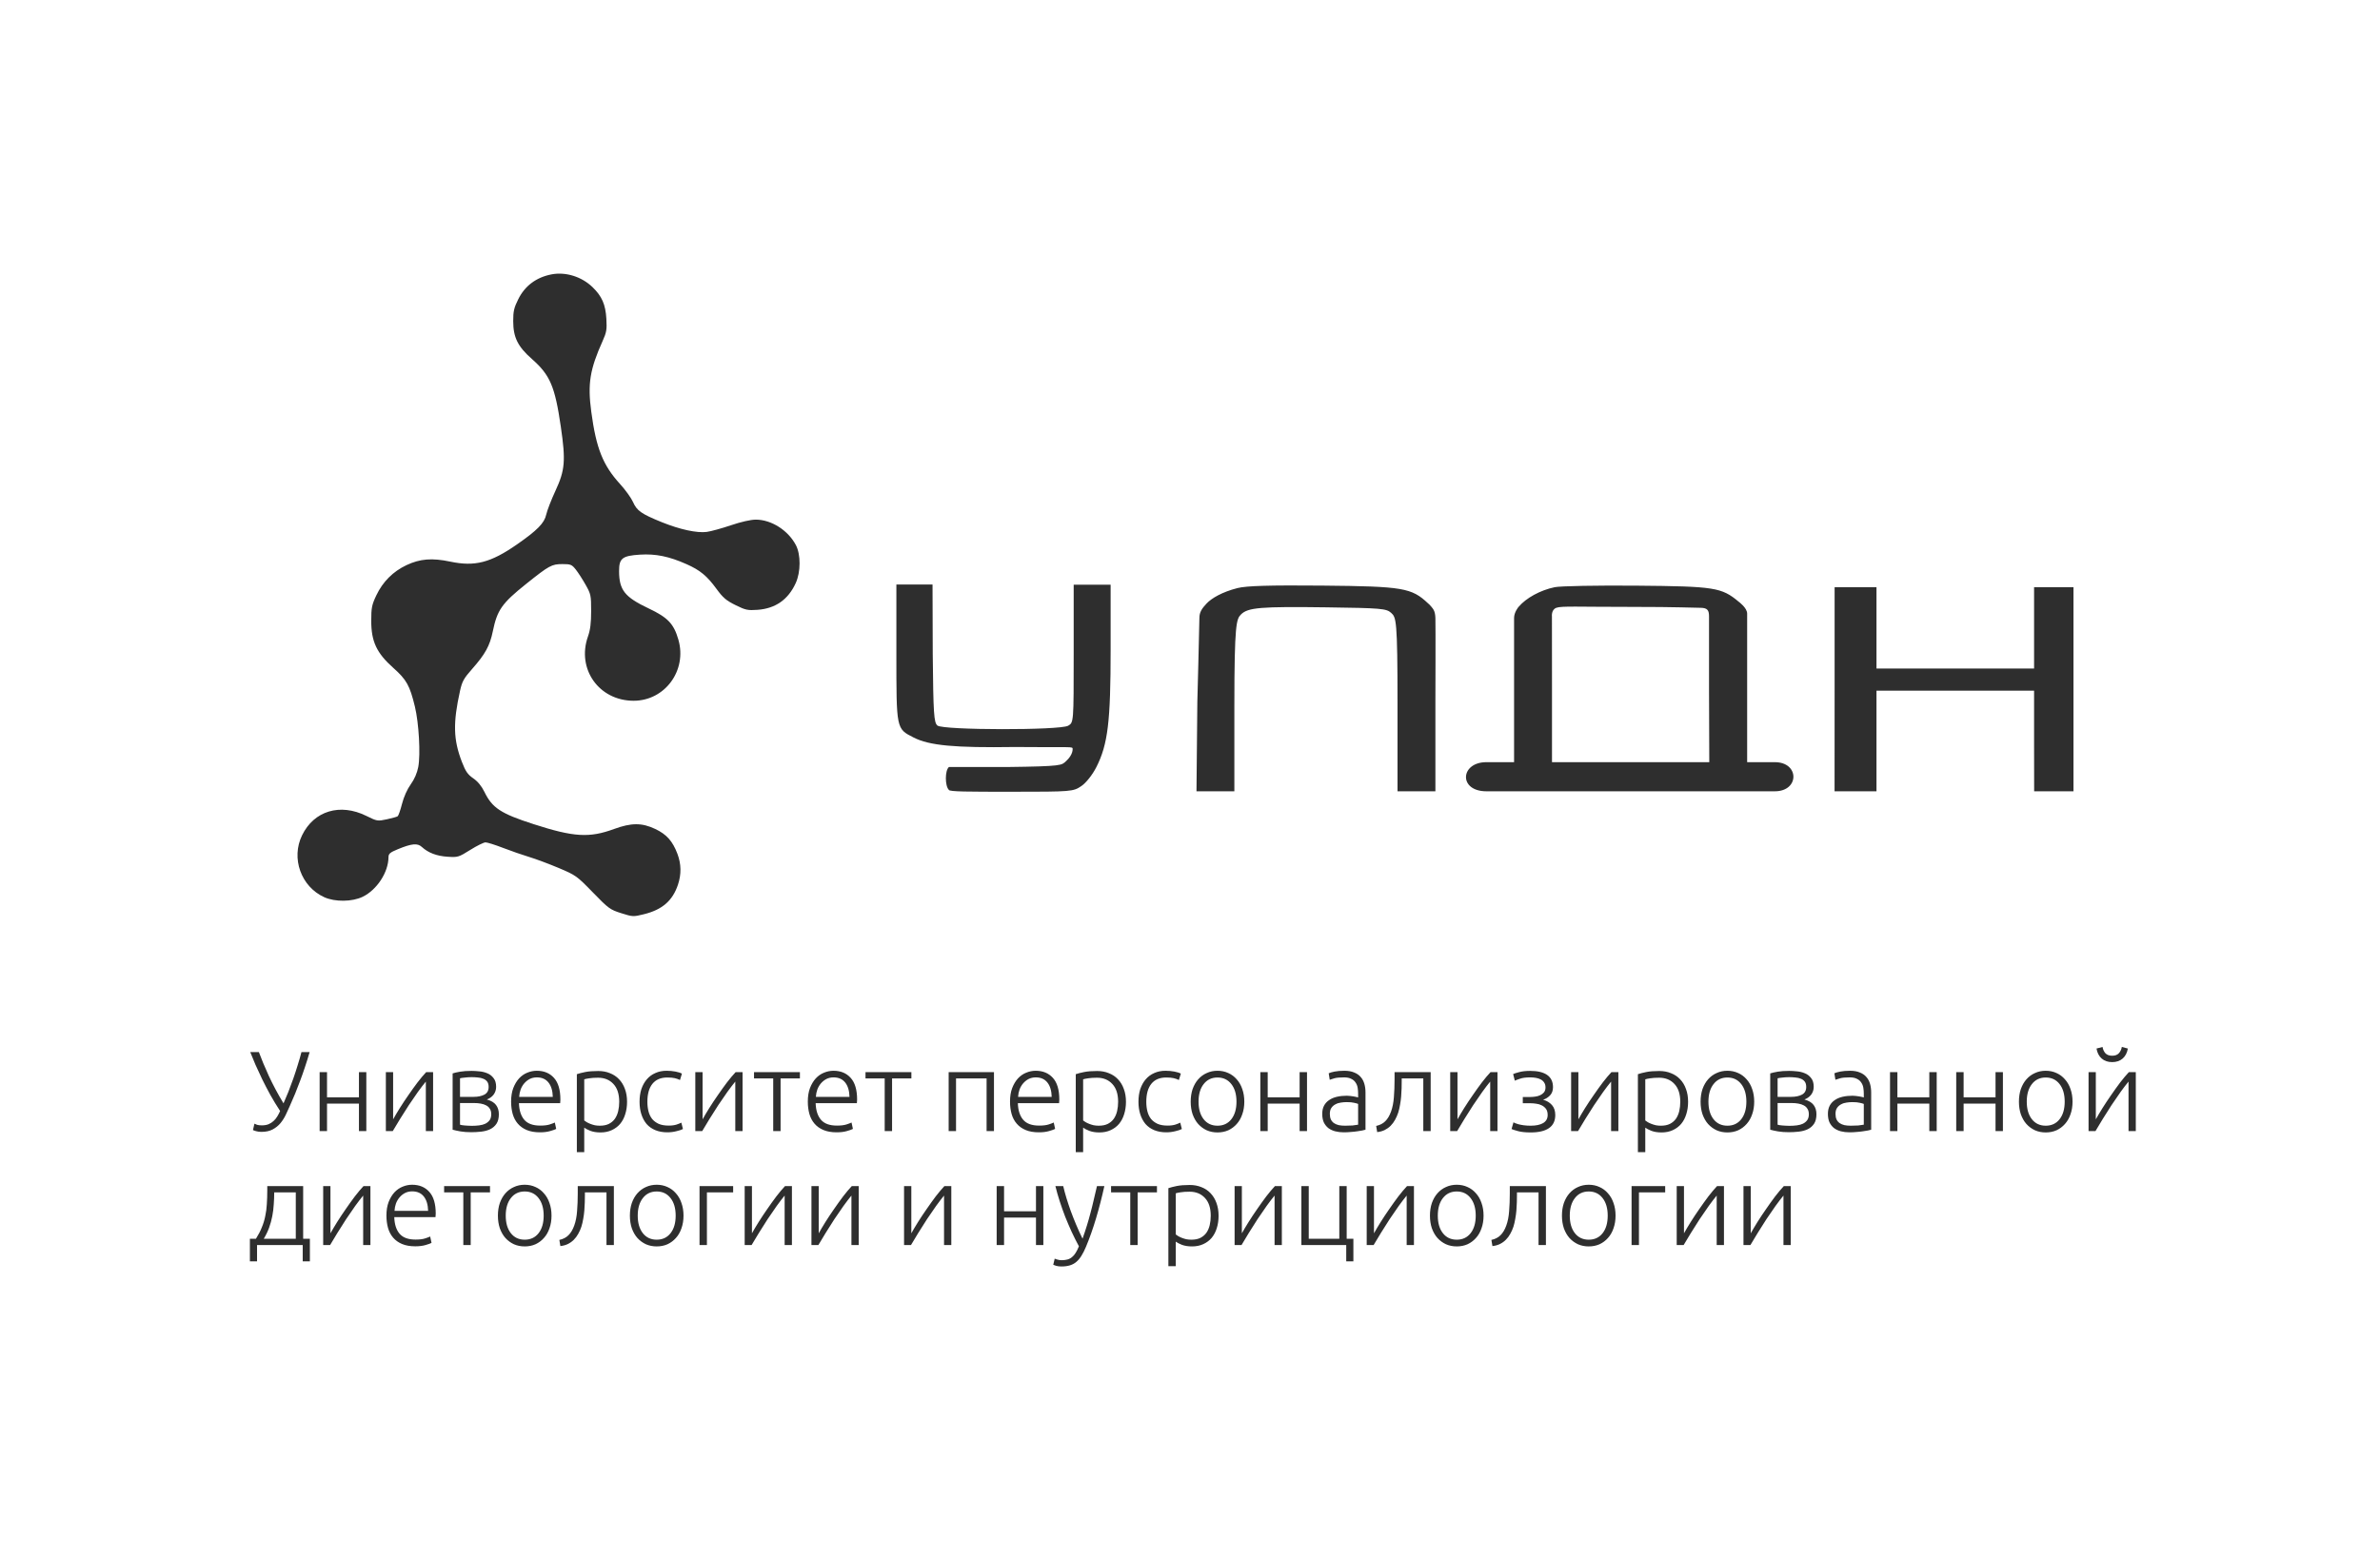
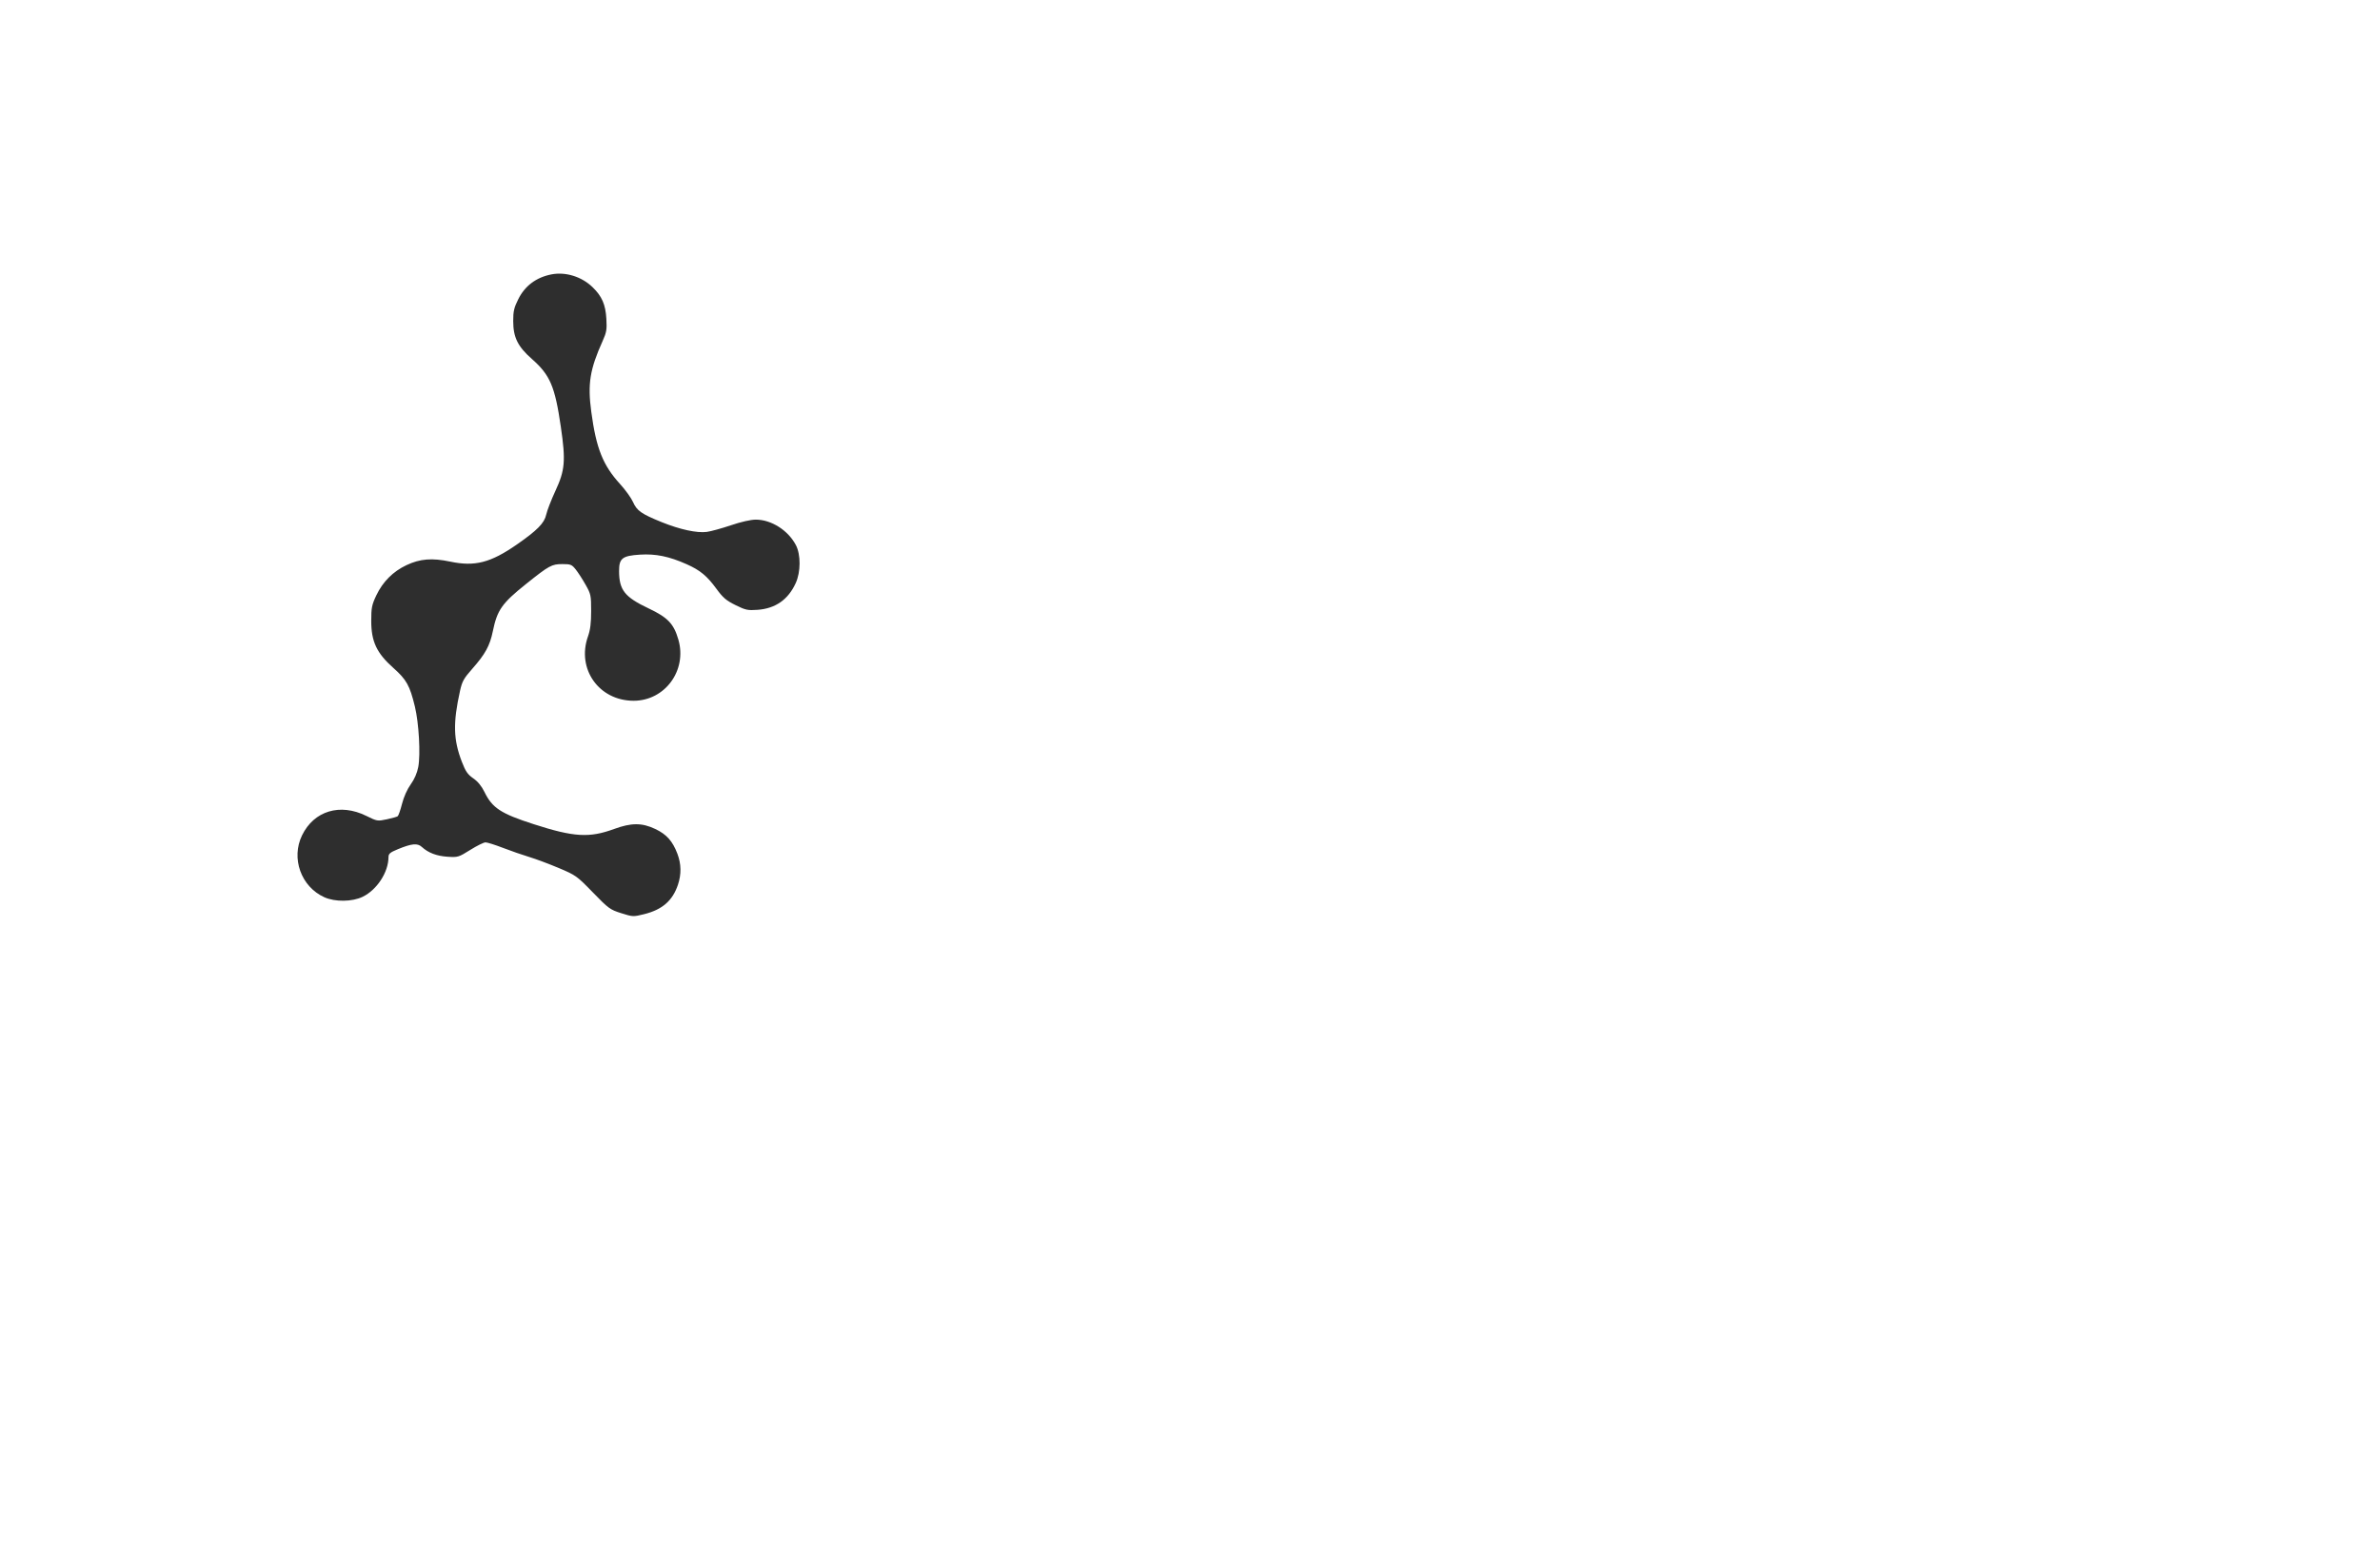
<svg xmlns="http://www.w3.org/2000/svg" width="200" height="131" viewBox="0 0 200 131" fill="none">
  <path fill-rule="evenodd" clip-rule="evenodd" d="M46.342 23.063C45.064 23.312 44.112 24.023 43.551 25.151C43.195 25.865 43.126 26.165 43.127 26.986C43.128 28.356 43.509 29.128 44.7 30.177C46.229 31.525 46.633 32.471 47.128 35.869C47.547 38.742 47.481 39.522 46.67 41.267C46.321 42.022 45.973 42.919 45.899 43.261C45.746 43.967 45.149 44.575 43.44 45.763C41.229 47.3 39.904 47.642 37.838 47.207C36.305 46.884 35.298 46.965 34.158 47.502C33.024 48.037 32.166 48.898 31.623 50.043C31.245 50.842 31.197 51.083 31.197 52.188C31.197 53.927 31.65 54.89 33.053 56.141C34.163 57.13 34.434 57.615 34.864 59.386C35.2 60.767 35.348 63.405 35.149 64.463C35.053 64.973 34.83 65.488 34.514 65.93C34.217 66.344 33.931 66.986 33.783 67.566C33.65 68.091 33.485 68.56 33.418 68.609C33.351 68.658 32.939 68.774 32.502 68.867C31.726 69.032 31.686 69.026 30.781 68.578C28.577 67.49 26.387 68.152 25.384 70.21C24.441 72.143 25.3 74.533 27.253 75.415C28.154 75.822 29.591 75.806 30.475 75.379C31.669 74.802 32.638 73.321 32.646 72.059C32.648 71.757 32.768 71.654 33.439 71.377C34.596 70.9 35.082 70.853 35.445 71.187C35.985 71.682 36.692 71.952 37.608 72.012C38.477 72.07 38.536 72.052 39.518 71.438C40.075 71.089 40.652 70.804 40.799 70.804C40.946 70.804 41.608 71.012 42.268 71.267C42.929 71.521 43.925 71.868 44.481 72.035C45.036 72.203 46.154 72.621 46.963 72.963C48.388 73.565 48.479 73.63 49.823 75.014C51.136 76.366 51.264 76.46 52.203 76.757C53.172 77.064 53.216 77.066 54.121 76.842C55.655 76.462 56.522 75.707 56.971 74.363C57.265 73.483 57.25 72.621 56.926 71.766C56.522 70.698 56.019 70.132 55.071 69.682C53.944 69.147 53.06 69.147 51.599 69.682C49.521 70.443 48.224 70.365 44.849 69.276C42.084 68.385 41.367 67.915 40.707 66.56C40.47 66.074 40.148 65.683 39.77 65.422C39.301 65.097 39.124 64.841 38.815 64.041C38.094 62.173 38.058 60.77 38.659 58.059C38.834 57.273 38.974 57.02 39.678 56.225C40.776 54.982 41.164 54.278 41.412 53.069C41.782 51.268 42.176 50.709 44.221 49.074C46.15 47.532 46.364 47.414 47.262 47.414C47.955 47.414 48.053 47.453 48.382 47.868C48.581 48.117 48.953 48.694 49.209 49.148C49.653 49.934 49.676 50.041 49.676 51.358C49.676 52.377 49.605 52.943 49.407 53.503C48.444 56.234 50.339 58.901 53.245 58.901C55.883 58.901 57.754 56.344 57.006 53.761C56.62 52.428 56.119 51.903 54.511 51.141C52.497 50.188 52.029 49.598 52.023 48.006C52.019 46.929 52.294 46.712 53.785 46.619C55.105 46.537 56.227 46.767 57.701 47.424C58.834 47.928 59.413 48.406 60.206 49.493C60.753 50.242 61.026 50.475 61.805 50.86C62.655 51.28 62.83 51.317 63.657 51.258C65.167 51.149 66.237 50.399 66.87 49.005C67.293 48.075 67.299 46.617 66.883 45.822C66.231 44.575 64.819 43.677 63.513 43.677C63.093 43.677 62.276 43.862 61.422 44.151C60.65 44.412 59.737 44.663 59.393 44.709C58.572 44.818 57.138 44.508 55.612 43.891C53.904 43.199 53.518 42.93 53.198 42.204C53.047 41.862 52.559 41.182 52.114 40.694C50.664 39.106 50.098 37.687 49.686 34.602C49.372 32.258 49.566 31.055 50.642 28.66C50.969 27.933 51.008 27.7 50.955 26.791C50.884 25.588 50.583 24.901 49.791 24.134C48.88 23.252 47.528 22.832 46.342 23.063Z" fill="#2E2E2E" />
-   <path fill-rule="evenodd" clip-rule="evenodd" d="M75.326 54.892C75.326 61.324 75.309 61.243 76.771 61.989C78.096 62.666 80.203 62.864 85.281 62.788C90.139 62.839 90.139 62.716 90.139 62.961C90.139 63.37 89.824 63.761 89.585 63.977C89.201 64.325 89.327 64.413 84.63 64.471C81.937 64.471 84.941 64.467 79.742 64.471C79.398 64.757 79.402 66.057 79.733 66.388C79.742 66.549 81.371 66.549 85.063 66.549C90.029 66.549 90.183 66.536 90.864 66.076C91.265 65.806 91.807 65.122 92.135 64.471C93.1 62.56 93.33 60.66 93.33 54.585V49.147H91.778H90.226V54.941C90.226 60.731 90.225 60.733 89.76 61C89.07 61.394 79.252 61.38 78.775 60.984C78.479 60.738 78.43 59.984 78.382 54.977L78.364 49.129H76.795H75.326V54.892ZM103.987 49.431C102.678 49.764 101.806 50.293 101.402 50.72C100.998 51.148 100.79 51.451 100.79 51.944C100.79 52.438 100.617 59.004 100.617 59.004L100.545 66.511H102.136H103.728V59.289C103.728 52.405 103.904 52.028 104.283 51.648C104.867 51.063 105.924 50.975 111.467 51.049C116.037 51.11 116.501 51.149 116.9 51.51C117.326 51.897 117.439 52.049 117.439 59.228V66.511H118.908H120.622V58.99C120.622 58.99 120.645 52.556 120.622 51.944C120.598 51.332 120.436 51.192 120.255 50.965C120.134 50.815 120.01 50.72 120.01 50.72C118.624 49.412 117.925 49.284 111.126 49.222C106.697 49.182 104.738 49.239 103.987 49.431ZM130.65 49.355C129.44 49.606 128.241 50.261 127.604 51.019C127.604 51.019 127.233 51.455 127.233 51.944C127.233 52.434 127.233 57.9 127.233 57.9V64.063H126.253C124.501 64.063 127.11 64.063 124.907 64.063C122.703 64.063 122.54 66.511 124.907 66.511H146.698C146.698 66.511 147.065 66.511 149.146 66.511C151.227 66.511 151.227 64.063 149.146 64.063C147.065 64.063 148.656 64.063 148.411 64.063H146.82V57.575C146.82 57.575 146.82 52.067 146.82 51.577C146.82 51.088 146.116 50.582 146.116 50.582C144.67 49.374 144.091 49.283 137.511 49.227C134.21 49.199 131.123 49.257 130.65 49.355ZM154.169 58.055L154.165 66.511H155.879H157.688V62.405V58.055H164.309H170.931V62.405L170.937 66.511H172.529H174.242V58.055V49.355H172.587H170.931V52.773V56.191H164.309H157.688V52.773V49.355H155.928H154.169V58.055ZM142.902 51.088C143.515 51.088 143.616 51.332 143.616 51.822V57.974L143.637 64.063H138.618C135.802 64.063 132.884 64.063 131.99 64.063H130.42V57.9L130.415 51.822C130.415 51.822 130.343 51.252 130.782 51.088C131.223 50.923 132.584 51.013 137.052 51.012C141.063 51.012 142.291 51.088 142.902 51.088Z" fill="#2E2E2E" />
-   <path d="M23.825 92.742C23.959 92.442 24.096 92.117 24.236 91.765C24.375 91.407 24.512 91.04 24.646 90.663C24.78 90.28 24.904 89.9 25.018 89.523C25.139 89.14 25.244 88.776 25.333 88.431H26.02C25.893 88.872 25.763 89.29 25.629 89.686C25.502 90.076 25.368 90.456 25.228 90.826C25.095 91.19 24.955 91.551 24.808 91.909C24.662 92.26 24.509 92.615 24.35 92.972C24.249 93.202 24.137 93.445 24.016 93.701C23.895 93.956 23.745 94.192 23.567 94.409C23.39 94.62 23.17 94.796 22.909 94.936C22.655 95.07 22.34 95.138 21.964 95.138C21.798 95.138 21.652 95.118 21.525 95.08C21.404 95.048 21.315 95.016 21.258 94.984L21.382 94.448C21.426 94.473 21.5 94.505 21.601 94.544C21.703 94.576 21.837 94.591 22.002 94.591C22.218 94.591 22.407 94.559 22.565 94.496C22.731 94.425 22.871 94.336 22.985 94.227C23.106 94.119 23.211 93.991 23.3 93.844C23.39 93.697 23.469 93.544 23.539 93.384C23.246 92.937 22.972 92.487 22.718 92.034C22.47 91.58 22.241 91.139 22.031 90.711C21.827 90.283 21.64 89.878 21.468 89.495C21.302 89.105 21.156 88.751 21.029 88.431H21.754C21.97 89.019 22.25 89.689 22.594 90.443C22.944 91.197 23.354 91.963 23.825 92.742ZM30.783 95.07H30.163V92.762H27.481V95.07H26.86V90.117H27.481V92.235H30.163V90.117H30.783V95.07ZM35.785 90.912C35.594 91.142 35.371 91.433 35.116 91.784C34.868 92.136 34.613 92.506 34.353 92.896C34.098 93.285 33.853 93.672 33.618 94.055C33.382 94.438 33.179 94.777 33.007 95.07H32.425V90.117H33.036V94.084C33.188 93.809 33.376 93.493 33.599 93.135C33.828 92.771 34.069 92.407 34.324 92.043C34.578 91.673 34.833 91.318 35.088 90.98C35.348 90.641 35.59 90.354 35.813 90.117H36.395V95.07H35.785V90.912ZM39.63 90.012C39.821 90.012 40.033 90.025 40.27 90.05C40.511 90.069 40.737 90.124 40.947 90.213C41.157 90.296 41.332 90.43 41.472 90.615C41.618 90.794 41.692 91.04 41.692 91.353C41.692 91.596 41.621 91.813 41.482 92.005C41.341 92.19 41.15 92.327 40.909 92.417C41.265 92.513 41.523 92.666 41.682 92.876C41.841 93.087 41.921 93.346 41.921 93.653C41.921 93.985 41.854 94.253 41.72 94.457C41.587 94.655 41.408 94.809 41.186 94.917C40.969 95.019 40.721 95.087 40.441 95.118C40.167 95.15 39.888 95.166 39.601 95.166C39.258 95.166 38.955 95.144 38.695 95.099C38.44 95.055 38.22 95.007 38.036 94.956V90.223C38.195 90.172 38.405 90.124 38.666 90.079C38.926 90.034 39.248 90.012 39.63 90.012ZM38.657 92.196H39.783C40.164 92.196 40.473 92.132 40.709 92.005C40.944 91.877 41.062 91.663 41.062 91.363C41.062 91.171 41.02 91.021 40.938 90.912C40.854 90.804 40.747 90.724 40.613 90.673C40.48 90.615 40.327 90.58 40.155 90.568C39.983 90.549 39.811 90.539 39.64 90.539C39.43 90.539 39.229 90.552 39.038 90.577C38.847 90.596 38.72 90.615 38.657 90.635V92.196ZM38.657 92.714V94.534C38.688 94.547 38.739 94.559 38.809 94.572C38.886 94.579 38.968 94.588 39.057 94.601C39.153 94.607 39.251 94.614 39.353 94.62C39.461 94.627 39.563 94.63 39.659 94.63C39.875 94.63 40.081 94.617 40.279 94.591C40.476 94.566 40.648 94.518 40.794 94.448C40.94 94.371 41.058 94.272 41.148 94.151C41.236 94.023 41.281 93.857 41.281 93.653C41.281 93.474 41.243 93.324 41.167 93.202C41.096 93.081 40.995 92.985 40.861 92.915C40.734 92.845 40.581 92.793 40.403 92.762C40.231 92.73 40.043 92.714 39.84 92.714H38.657ZM42.95 92.589C42.95 92.155 43.011 91.778 43.131 91.459C43.259 91.133 43.421 90.861 43.618 90.644C43.822 90.427 44.051 90.267 44.305 90.165C44.566 90.057 44.834 90.002 45.107 90.002C45.712 90.002 46.192 90.2 46.548 90.596C46.911 90.992 47.092 91.602 47.092 92.426C47.092 92.477 47.09 92.528 47.083 92.579C47.083 92.631 47.08 92.679 47.073 92.723H43.608C43.627 93.33 43.778 93.796 44.057 94.122C44.337 94.448 44.782 94.611 45.393 94.611C45.731 94.611 45.998 94.579 46.195 94.515C46.393 94.451 46.536 94.397 46.624 94.352L46.739 94.888C46.651 94.94 46.481 95 46.233 95.07C45.992 95.141 45.706 95.176 45.374 95.176C44.942 95.176 44.572 95.112 44.267 94.984C43.962 94.856 43.711 94.678 43.513 94.448C43.316 94.218 43.173 93.946 43.083 93.633C42.995 93.314 42.95 92.966 42.95 92.589ZM46.453 92.196C46.441 91.679 46.319 91.277 46.09 90.989C45.861 90.702 45.536 90.558 45.116 90.558C44.894 90.558 44.694 90.603 44.515 90.692C44.343 90.782 44.191 90.903 44.057 91.056C43.93 91.203 43.828 91.376 43.752 91.574C43.682 91.772 43.641 91.979 43.627 92.196H46.453ZM49.096 94.18C49.153 94.224 49.222 94.272 49.306 94.323C49.394 94.374 49.496 94.422 49.611 94.467C49.726 94.512 49.85 94.55 49.983 94.582C50.117 94.607 50.257 94.62 50.403 94.62C50.709 94.62 50.963 94.569 51.167 94.467C51.377 94.358 51.545 94.215 51.673 94.036C51.799 93.851 51.892 93.637 51.949 93.394C52.007 93.145 52.035 92.883 52.035 92.608C52.035 91.957 51.873 91.459 51.549 91.114C51.224 90.762 50.794 90.587 50.26 90.587C49.955 90.587 49.706 90.603 49.516 90.635C49.331 90.66 49.191 90.689 49.096 90.721V94.18ZM49.096 96.843H48.475V90.29C48.659 90.226 48.895 90.165 49.181 90.108C49.468 90.05 49.831 90.022 50.27 90.022C50.632 90.022 50.959 90.082 51.253 90.204C51.551 90.319 51.806 90.488 52.016 90.711C52.232 90.935 52.398 91.206 52.513 91.526C52.633 91.845 52.694 92.206 52.694 92.608C52.694 92.985 52.643 93.333 52.541 93.653C52.446 93.966 52.303 94.237 52.112 94.467C51.921 94.691 51.685 94.866 51.405 94.994C51.131 95.122 50.816 95.186 50.461 95.186C50.136 95.186 49.852 95.141 49.611 95.051C49.375 94.956 49.203 94.866 49.096 94.783V96.843ZM56.082 95.176C55.7 95.176 55.363 95.115 55.071 94.994C54.778 94.873 54.532 94.7 54.336 94.477C54.145 94.247 53.998 93.975 53.897 93.662C53.795 93.343 53.744 92.992 53.744 92.608C53.744 92.219 53.795 91.864 53.897 91.545C54.005 91.225 54.158 90.951 54.355 90.721C54.552 90.491 54.79 90.315 55.071 90.194C55.351 90.066 55.666 90.002 56.015 90.002C56.283 90.002 56.531 90.025 56.76 90.069C56.995 90.114 57.176 90.172 57.304 90.242L57.142 90.778C57.014 90.715 56.871 90.663 56.712 90.625C56.553 90.587 56.34 90.568 56.073 90.568C55.525 90.568 55.109 90.746 54.822 91.104C54.542 91.455 54.402 91.957 54.402 92.608C54.402 92.902 54.434 93.174 54.498 93.423C54.561 93.665 54.664 93.876 54.803 94.055C54.95 94.227 55.134 94.365 55.357 94.467C55.586 94.563 55.863 94.611 56.187 94.611C56.455 94.611 56.678 94.582 56.855 94.524C57.04 94.461 57.174 94.406 57.256 94.362L57.39 94.898C57.275 94.962 57.094 95.023 56.846 95.08C56.604 95.144 56.349 95.176 56.082 95.176ZM61.789 90.912C61.598 91.142 61.376 91.433 61.121 91.784C60.873 92.136 60.618 92.506 60.357 92.896C60.103 93.285 59.858 93.672 59.622 94.055C59.387 94.438 59.183 94.777 59.011 95.07H58.429V90.117H59.04V94.084C59.193 93.809 59.381 93.493 59.603 93.135C59.832 92.771 60.074 92.407 60.329 92.043C60.584 91.673 60.838 91.318 61.092 90.98C61.353 90.641 61.596 90.354 61.818 90.117H62.4V95.07H61.789V90.912ZM67.219 90.117V90.644H65.596V95.07H64.976V90.644H63.363V90.117H67.219ZM67.884 92.589C67.884 92.155 67.944 91.778 68.065 91.459C68.192 91.133 68.354 90.861 68.552 90.644C68.755 90.427 68.984 90.267 69.239 90.165C69.499 90.057 69.766 90.002 70.041 90.002C70.645 90.002 71.125 90.2 71.482 90.596C71.845 90.992 72.026 91.602 72.026 92.426C72.026 92.477 72.022 92.528 72.016 92.579C72.016 92.631 72.013 92.679 72.007 92.723H68.542C68.561 93.33 68.71 93.796 68.991 94.122C69.27 94.448 69.716 94.611 70.327 94.611C70.664 94.611 70.931 94.579 71.129 94.515C71.326 94.451 71.469 94.397 71.558 94.352L71.673 94.888C71.583 94.94 71.415 95 71.167 95.07C70.925 95.141 70.638 95.176 70.308 95.176C69.875 95.176 69.506 95.112 69.201 94.984C68.895 94.856 68.644 94.678 68.447 94.448C68.249 94.218 68.106 93.946 68.017 93.633C67.928 93.314 67.884 92.966 67.884 92.589ZM71.386 92.196C71.373 91.679 71.253 91.277 71.024 90.989C70.795 90.702 70.47 90.558 70.05 90.558C69.827 90.558 69.627 90.603 69.449 90.692C69.277 90.782 69.124 90.903 68.991 91.056C68.863 91.203 68.762 91.376 68.685 91.574C68.615 91.772 68.573 91.979 68.561 92.196H71.386ZM76.587 90.117V90.644H74.964V95.07H74.344V90.644H72.731V90.117H76.587ZM83.527 95.07H82.907V90.644H80.339V95.07H79.719V90.117H83.527V95.07ZM84.876 92.589C84.876 92.155 84.935 91.778 85.057 91.459C85.183 91.133 85.346 90.861 85.544 90.644C85.747 90.427 85.976 90.267 86.231 90.165C86.491 90.057 86.758 90.002 87.032 90.002C87.636 90.002 88.117 90.2 88.474 90.596C88.837 90.992 89.018 91.602 89.018 92.426C89.018 92.477 89.014 92.528 89.008 92.579C89.008 92.631 89.005 92.679 88.999 92.723H85.534C85.553 93.33 85.702 93.796 85.983 94.122C86.262 94.448 86.708 94.611 87.319 94.611C87.656 94.611 87.923 94.579 88.121 94.515C88.318 94.451 88.461 94.397 88.55 94.352L88.665 94.888C88.575 94.94 88.407 95 88.159 95.07C87.917 95.141 87.63 95.176 87.3 95.176C86.867 95.176 86.498 95.112 86.193 94.984C85.887 94.856 85.636 94.678 85.439 94.448C85.241 94.218 85.098 93.946 85.009 93.633C84.92 93.314 84.876 92.966 84.876 92.589ZM88.378 92.196C88.365 91.679 88.245 91.277 88.016 90.989C87.787 90.702 87.462 90.558 87.042 90.558C86.819 90.558 86.619 90.603 86.441 90.692C86.269 90.782 86.116 90.903 85.983 91.056C85.855 91.203 85.754 91.376 85.677 91.574C85.607 91.772 85.565 91.979 85.553 92.196H88.378ZM91.02 94.18C91.078 94.224 91.148 94.272 91.23 94.323C91.32 94.374 91.421 94.422 91.536 94.467C91.65 94.512 91.774 94.55 91.908 94.582C92.042 94.607 92.181 94.62 92.328 94.62C92.633 94.62 92.888 94.569 93.092 94.467C93.302 94.358 93.47 94.215 93.597 94.036C93.725 93.851 93.817 93.637 93.874 93.394C93.931 93.145 93.96 92.883 93.96 92.608C93.96 91.957 93.798 91.459 93.473 91.114C93.149 90.762 92.719 90.587 92.185 90.587C91.879 90.587 91.631 90.603 91.44 90.635C91.255 90.66 91.116 90.689 91.02 90.721V94.18ZM91.02 96.843H90.4V90.29C90.585 90.226 90.82 90.165 91.106 90.108C91.393 90.05 91.755 90.022 92.194 90.022C92.557 90.022 92.885 90.082 93.177 90.204C93.477 90.319 93.731 90.488 93.941 90.711C94.157 90.935 94.323 91.206 94.437 91.526C94.558 91.845 94.619 92.206 94.619 92.608C94.619 92.985 94.567 93.333 94.466 93.653C94.371 93.966 94.227 94.237 94.037 94.467C93.846 94.691 93.61 94.866 93.33 94.994C93.057 95.122 92.742 95.186 92.385 95.186C92.061 95.186 91.778 95.141 91.536 95.051C91.301 94.956 91.129 94.866 91.02 94.783V96.843ZM98.007 95.176C97.625 95.176 97.289 95.115 96.995 94.994C96.703 94.873 96.458 94.7 96.26 94.477C96.07 94.247 95.924 93.975 95.821 93.662C95.72 93.343 95.669 92.992 95.669 92.608C95.669 92.219 95.72 91.864 95.821 91.545C95.93 91.225 96.082 90.951 96.279 90.721C96.477 90.491 96.716 90.315 96.995 90.194C97.275 90.066 97.591 90.002 97.94 90.002C98.207 90.002 98.456 90.025 98.685 90.069C98.921 90.114 99.102 90.172 99.229 90.242L99.066 90.778C98.94 90.715 98.797 90.663 98.637 90.625C98.478 90.587 98.265 90.568 97.998 90.568C97.451 90.568 97.034 90.746 96.747 91.104C96.468 91.455 96.327 91.957 96.327 92.608C96.327 92.902 96.359 93.174 96.423 93.423C96.487 93.665 96.588 93.876 96.728 94.055C96.875 94.227 97.059 94.365 97.282 94.467C97.511 94.563 97.787 94.611 98.112 94.611C98.379 94.611 98.602 94.582 98.78 94.524C98.965 94.461 99.099 94.406 99.181 94.362L99.315 94.898C99.2 94.962 99.019 95.023 98.771 95.08C98.529 95.144 98.274 95.176 98.007 95.176ZM104.564 92.599C104.564 92.988 104.507 93.343 104.392 93.662C104.284 93.981 104.128 94.253 103.925 94.477C103.727 94.7 103.492 94.876 103.218 95.004C102.944 95.125 102.642 95.186 102.312 95.186C101.98 95.186 101.678 95.125 101.405 95.004C101.131 94.876 100.892 94.7 100.689 94.477C100.491 94.253 100.336 93.981 100.221 93.662C100.113 93.343 100.059 92.988 100.059 92.599C100.059 92.209 100.113 91.855 100.221 91.535C100.336 91.216 100.491 90.945 100.689 90.721C100.892 90.491 101.131 90.315 101.405 90.194C101.678 90.066 101.98 90.002 102.312 90.002C102.642 90.002 102.944 90.066 103.218 90.194C103.492 90.315 103.727 90.491 103.925 90.721C104.128 90.945 104.284 91.216 104.392 91.535C104.507 91.855 104.564 92.209 104.564 92.599ZM103.906 92.599C103.906 91.979 103.762 91.487 103.476 91.123C103.19 90.753 102.801 90.568 102.312 90.568C101.821 90.568 101.433 90.753 101.147 91.123C100.861 91.487 100.718 91.979 100.718 92.599C100.718 93.218 100.861 93.71 101.147 94.074C101.433 94.438 101.821 94.62 102.312 94.62C102.801 94.62 103.19 94.438 103.476 94.074C103.762 93.71 103.906 93.218 103.906 92.599ZM109.833 95.07H109.212V92.762H106.53V95.07H105.91V90.117H106.53V92.235H109.212V90.117H109.833V95.07ZM113.03 94.62C113.272 94.62 113.482 94.614 113.66 94.601C113.845 94.582 114.001 94.559 114.128 94.534V92.79C114.058 92.758 113.946 92.727 113.794 92.695C113.641 92.656 113.431 92.637 113.164 92.637C113.011 92.637 112.852 92.65 112.686 92.675C112.522 92.695 112.369 92.742 112.228 92.819C112.089 92.889 111.974 92.988 111.885 93.116C111.796 93.244 111.751 93.413 111.751 93.624C111.751 93.809 111.78 93.966 111.837 94.093C111.901 94.221 111.987 94.323 112.095 94.4C112.209 94.477 112.343 94.534 112.496 94.572C112.655 94.604 112.833 94.62 113.03 94.62ZM112.973 90.002C113.297 90.002 113.572 90.05 113.794 90.146C114.023 90.236 114.208 90.363 114.347 90.529C114.488 90.689 114.589 90.881 114.653 91.104C114.717 91.328 114.748 91.57 114.748 91.832V94.956C114.685 94.975 114.593 94.997 114.471 95.023C114.351 95.042 114.211 95.064 114.051 95.09C113.893 95.115 113.715 95.134 113.517 95.147C113.326 95.166 113.129 95.176 112.925 95.176C112.665 95.176 112.423 95.147 112.2 95.09C111.984 95.032 111.793 94.943 111.627 94.821C111.468 94.694 111.341 94.534 111.245 94.342C111.157 94.144 111.112 93.905 111.112 93.624C111.112 93.356 111.163 93.126 111.264 92.934C111.367 92.742 111.51 92.586 111.694 92.465C111.879 92.337 112.098 92.244 112.352 92.187C112.608 92.129 112.884 92.1 113.183 92.1C113.272 92.1 113.364 92.107 113.46 92.12C113.562 92.126 113.657 92.139 113.746 92.158C113.841 92.171 113.921 92.187 113.985 92.206C114.055 92.219 114.103 92.231 114.128 92.244V91.938C114.128 91.765 114.116 91.599 114.09 91.439C114.064 91.273 114.007 91.126 113.918 90.999C113.835 90.865 113.715 90.759 113.555 90.683C113.402 90.6 113.199 90.558 112.944 90.558C112.582 90.558 112.312 90.584 112.133 90.635C111.955 90.686 111.825 90.727 111.742 90.759L111.656 90.213C111.764 90.162 111.93 90.114 112.152 90.069C112.381 90.025 112.655 90.002 112.973 90.002ZM117.791 90.644V90.845C117.791 91.037 117.788 91.248 117.782 91.478C117.775 91.701 117.762 91.931 117.743 92.168C117.724 92.404 117.692 92.64 117.648 92.876C117.61 93.106 117.559 93.324 117.495 93.528C117.425 93.739 117.336 93.94 117.228 94.132C117.126 94.317 117.002 94.483 116.856 94.63C116.716 94.77 116.55 94.888 116.359 94.984C116.175 95.074 115.965 95.131 115.729 95.157L115.644 94.639C115.962 94.569 116.216 94.438 116.407 94.247C116.604 94.055 116.766 93.784 116.894 93.432C117.021 93.081 117.1 92.679 117.133 92.225C117.171 91.765 117.19 91.264 117.19 90.721V90.117H120.225V95.07H119.605V90.644H117.791ZM125.227 90.912C125.036 91.142 124.813 91.433 124.559 91.784C124.311 92.136 124.056 92.506 123.795 92.896C123.54 93.285 123.296 93.672 123.061 94.055C122.825 94.438 122.621 94.777 122.45 95.07H121.867V90.117H122.478V94.084C122.631 93.809 122.818 93.493 123.041 93.135C123.271 92.771 123.512 92.407 123.767 92.043C124.021 91.673 124.275 91.318 124.53 90.98C124.791 90.641 125.033 90.354 125.256 90.117H125.838V95.07H125.227V90.912ZM128.624 94.62C129.069 94.62 129.419 94.547 129.674 94.4C129.928 94.247 130.056 94.02 130.056 93.72C130.056 93.502 130.008 93.33 129.913 93.202C129.817 93.075 129.696 92.976 129.55 92.905C129.409 92.835 129.257 92.79 129.092 92.771C128.932 92.746 128.786 92.733 128.653 92.733H127.966V92.206H128.605C128.72 92.206 128.85 92.196 128.996 92.177C129.149 92.158 129.289 92.12 129.416 92.062C129.543 92.005 129.651 91.925 129.741 91.823C129.829 91.714 129.874 91.574 129.874 91.401C129.874 91.235 129.836 91.098 129.76 90.989C129.69 90.881 129.594 90.794 129.474 90.731C129.352 90.667 129.212 90.622 129.054 90.596C128.901 90.571 128.745 90.558 128.586 90.558C128.223 90.558 127.937 90.596 127.727 90.673C127.517 90.743 127.374 90.797 127.297 90.836L127.154 90.28C127.243 90.236 127.412 90.181 127.66 90.117C127.908 90.047 128.216 90.012 128.586 90.012C129.216 90.012 129.693 90.127 130.018 90.357C130.342 90.587 130.504 90.928 130.504 91.382C130.504 91.663 130.421 91.893 130.256 92.072C130.091 92.244 129.896 92.366 129.674 92.436C129.986 92.525 130.234 92.675 130.419 92.886C130.602 93.097 130.695 93.375 130.695 93.72C130.695 94.212 130.52 94.579 130.17 94.821C129.82 95.064 129.308 95.186 128.634 95.186C128.182 95.186 127.819 95.147 127.546 95.07C127.271 94.994 127.097 94.936 127.021 94.898L127.183 94.333C127.202 94.346 127.243 94.368 127.307 94.4C127.376 94.425 127.472 94.457 127.593 94.496C127.714 94.528 127.861 94.556 128.032 94.582C128.204 94.607 128.401 94.62 128.624 94.62ZM135.387 90.912C135.196 91.142 134.973 91.433 134.719 91.784C134.471 92.136 134.215 92.506 133.955 92.896C133.7 93.285 133.455 93.672 133.22 94.055C132.984 94.438 132.781 94.777 132.609 95.07H132.027V90.117H132.638V94.084C132.791 93.809 132.978 93.493 133.201 93.135C133.43 92.771 133.671 92.407 133.927 92.043C134.181 91.673 134.435 91.318 134.69 90.98C134.95 90.641 135.193 90.354 135.415 90.117H135.998V95.07H135.387V90.912ZM138.259 94.18C138.316 94.224 138.386 94.272 138.469 94.323C138.557 94.374 138.66 94.422 138.774 94.467C138.889 94.512 139.013 94.55 139.147 94.582C139.28 94.607 139.42 94.62 139.566 94.62C139.872 94.62 140.126 94.569 140.33 94.467C140.54 94.358 140.708 94.215 140.836 94.036C140.963 93.851 141.055 93.637 141.113 93.394C141.17 93.145 141.199 92.883 141.199 92.608C141.199 91.957 141.036 91.459 140.712 91.114C140.387 90.762 139.958 90.587 139.423 90.587C139.118 90.587 138.87 90.603 138.679 90.635C138.494 90.66 138.354 90.689 138.259 90.721V94.18ZM138.259 96.843H137.638V90.29C137.822 90.226 138.058 90.165 138.345 90.108C138.631 90.05 138.994 90.022 139.433 90.022C139.796 90.022 140.123 90.082 140.416 90.204C140.714 90.319 140.97 90.488 141.18 90.711C141.396 90.935 141.561 91.206 141.676 91.526C141.796 91.845 141.857 92.206 141.857 92.608C141.857 92.985 141.806 93.333 141.704 93.653C141.609 93.966 141.466 94.237 141.275 94.467C141.084 94.691 140.848 94.866 140.569 94.994C140.294 95.122 139.979 95.186 139.624 95.186C139.299 95.186 139.015 95.141 138.774 95.051C138.538 94.956 138.366 94.866 138.259 94.783V96.843ZM147.412 92.599C147.412 92.988 147.355 93.343 147.24 93.662C147.132 93.981 146.976 94.253 146.773 94.477C146.575 94.7 146.34 94.876 146.066 95.004C145.792 95.125 145.49 95.186 145.16 95.186C144.828 95.186 144.526 95.125 144.253 95.004C143.979 94.876 143.74 94.7 143.537 94.477C143.339 94.253 143.184 93.981 143.069 93.662C142.961 93.343 142.907 92.988 142.907 92.599C142.907 92.209 142.961 91.855 143.069 91.535C143.184 91.216 143.339 90.945 143.537 90.721C143.74 90.491 143.979 90.315 144.253 90.194C144.526 90.066 144.828 90.002 145.16 90.002C145.49 90.002 145.792 90.066 146.066 90.194C146.34 90.315 146.575 90.491 146.773 90.721C146.976 90.945 147.132 91.216 147.24 91.535C147.355 91.855 147.412 92.209 147.412 92.599ZM146.754 92.599C146.754 91.979 146.61 91.487 146.324 91.123C146.038 90.753 145.649 90.568 145.16 90.568C144.669 90.568 144.281 90.753 143.995 91.123C143.709 91.487 143.566 91.979 143.566 92.599C143.566 93.218 143.709 93.71 143.995 94.074C144.281 94.438 144.669 94.62 145.16 94.62C145.649 94.62 146.038 94.438 146.324 94.074C146.61 93.71 146.754 93.218 146.754 92.599ZM150.352 90.012C150.543 90.012 150.756 90.025 150.991 90.05C151.233 90.069 151.459 90.124 151.669 90.213C151.879 90.296 152.054 90.43 152.194 90.615C152.341 90.794 152.413 91.04 152.413 91.353C152.413 91.596 152.343 91.813 152.203 92.005C152.064 92.19 151.873 92.327 151.631 92.417C151.987 92.513 152.245 92.666 152.404 92.876C152.563 93.087 152.642 93.346 152.642 93.653C152.642 93.985 152.576 94.253 152.442 94.457C152.308 94.655 152.131 94.809 151.908 94.917C151.692 95.019 151.443 95.087 151.163 95.118C150.89 95.15 150.61 95.166 150.323 95.166C149.98 95.166 149.678 95.144 149.416 95.099C149.162 95.055 148.943 95.007 148.758 94.956V90.223C148.917 90.172 149.127 90.124 149.388 90.079C149.649 90.034 149.97 90.012 150.352 90.012ZM149.378 92.196H150.505C150.886 92.196 151.195 92.132 151.43 92.005C151.665 91.877 151.783 91.663 151.783 91.363C151.783 91.171 151.742 91.021 151.659 90.912C151.577 90.804 151.469 90.724 151.335 90.673C151.201 90.615 151.049 90.58 150.877 90.568C150.705 90.549 150.533 90.539 150.361 90.539C150.151 90.539 149.951 90.552 149.76 90.577C149.569 90.596 149.442 90.615 149.378 90.635V92.196ZM149.378 92.714V94.534C149.41 94.547 149.461 94.559 149.531 94.572C149.607 94.579 149.69 94.588 149.779 94.601C149.875 94.607 149.973 94.614 150.075 94.62C150.183 94.627 150.285 94.63 150.38 94.63C150.596 94.63 150.804 94.617 151.001 94.591C151.198 94.566 151.37 94.518 151.516 94.448C151.663 94.371 151.78 94.272 151.869 94.151C151.959 94.023 152.003 93.857 152.003 93.653C152.003 93.474 151.965 93.324 151.888 93.202C151.818 93.081 151.717 92.985 151.583 92.915C151.456 92.845 151.303 92.793 151.125 92.762C150.953 92.73 150.766 92.714 150.562 92.714H149.378ZM155.524 94.62C155.766 94.62 155.976 94.614 156.154 94.601C156.339 94.582 156.494 94.559 156.622 94.534V92.79C156.551 92.758 156.44 92.727 156.288 92.695C156.135 92.656 155.925 92.637 155.658 92.637C155.505 92.637 155.346 92.65 155.18 92.675C155.015 92.695 154.862 92.742 154.722 92.819C154.583 92.889 154.468 92.988 154.379 93.116C154.289 93.244 154.245 93.413 154.245 93.624C154.245 93.809 154.274 93.966 154.331 94.093C154.394 94.221 154.48 94.323 154.589 94.4C154.703 94.477 154.837 94.534 154.99 94.572C155.148 94.604 155.327 94.62 155.524 94.62ZM155.467 90.002C155.791 90.002 156.065 90.05 156.288 90.146C156.517 90.236 156.702 90.363 156.841 90.529C156.981 90.689 157.083 90.881 157.147 91.104C157.21 91.328 157.242 91.57 157.242 91.832V94.956C157.179 94.975 157.086 94.997 156.965 95.023C156.845 95.042 156.704 95.064 156.545 95.09C156.387 95.115 156.208 95.134 156.011 95.147C155.82 95.166 155.623 95.176 155.419 95.176C155.158 95.176 154.917 95.147 154.694 95.09C154.478 95.032 154.287 94.943 154.121 94.821C153.962 94.694 153.835 94.534 153.739 94.342C153.65 94.144 153.606 93.905 153.606 93.624C153.606 93.356 153.657 93.126 153.758 92.934C153.86 92.742 154.003 92.586 154.188 92.465C154.373 92.337 154.592 92.244 154.846 92.187C155.101 92.129 155.377 92.1 155.677 92.1C155.766 92.1 155.858 92.107 155.954 92.12C156.055 92.126 156.151 92.139 156.24 92.158C156.335 92.171 156.415 92.187 156.479 92.206C156.549 92.219 156.597 92.231 156.622 92.244V91.938C156.622 91.765 156.609 91.599 156.584 91.439C156.558 91.273 156.501 91.126 156.412 90.999C156.329 90.865 156.208 90.759 156.049 90.683C155.896 90.6 155.692 90.558 155.438 90.558C155.075 90.558 154.805 90.584 154.627 90.635C154.449 90.686 154.318 90.727 154.236 90.759L154.15 90.213C154.258 90.162 154.423 90.114 154.646 90.069C154.875 90.025 155.148 90.002 155.467 90.002ZM162.748 95.07H162.127V92.762H159.445V95.07H158.825V90.117H159.445V92.235H162.127V90.117H162.748V95.07ZM168.312 95.07H167.692V92.762H165.01V95.07H164.389V90.117H165.01V92.235H167.692V90.117H168.312V95.07ZM174.163 92.599C174.163 92.988 174.106 93.343 173.991 93.662C173.883 93.981 173.726 94.253 173.523 94.477C173.325 94.7 173.09 94.876 172.817 95.004C172.543 95.125 172.241 95.186 171.91 95.186C171.579 95.186 171.277 95.125 171.004 95.004C170.729 94.876 170.491 94.7 170.288 94.477C170.09 94.253 169.935 93.981 169.82 93.662C169.712 93.343 169.658 92.988 169.658 92.599C169.658 92.209 169.712 91.855 169.82 91.535C169.935 91.216 170.09 90.945 170.288 90.721C170.491 90.491 170.729 90.315 171.004 90.194C171.277 90.066 171.579 90.002 171.91 90.002C172.241 90.002 172.543 90.066 172.817 90.194C173.09 90.315 173.325 90.491 173.523 90.721C173.726 90.945 173.883 91.216 173.991 91.535C174.106 91.855 174.163 92.209 174.163 92.599ZM173.504 92.599C173.504 91.979 173.361 91.487 173.075 91.123C172.788 90.753 172.4 90.568 171.91 90.568C171.42 90.568 171.032 90.753 170.746 91.123C170.46 91.487 170.316 91.979 170.316 92.599C170.316 93.218 170.46 93.71 170.746 94.074C171.032 94.438 171.42 94.62 171.91 94.62C172.4 94.62 172.788 94.438 173.075 94.074C173.361 93.71 173.504 93.218 173.504 92.599ZM178.868 90.912C178.677 91.142 178.454 91.433 178.2 91.784C177.952 92.136 177.698 92.506 177.437 92.896C177.182 93.285 176.937 93.672 176.702 94.055C176.466 94.438 176.263 94.777 176.091 95.07H175.509V90.117H176.119V94.084C176.272 93.809 176.46 93.493 176.683 93.135C176.912 92.771 177.154 92.407 177.408 92.043C177.662 91.673 177.917 91.318 178.171 90.98C178.433 90.641 178.674 90.354 178.897 90.117H179.479V95.07H178.868V90.912ZM177.494 89.274C177.137 89.274 176.845 89.175 176.616 88.977C176.387 88.779 176.24 88.498 176.177 88.134L176.683 88C176.721 88.217 176.803 88.396 176.931 88.537C177.064 88.671 177.252 88.738 177.494 88.738C177.736 88.738 177.92 88.671 178.047 88.537C178.181 88.396 178.267 88.217 178.305 88L178.811 88.134C178.748 88.498 178.601 88.779 178.372 88.977C178.143 89.175 177.85 89.274 177.494 89.274ZM25.476 104.124H26.04V106.021H25.438V104.651H21.601V106.021H21V104.124H21.506C21.716 103.792 21.882 103.473 22.002 103.166C22.13 102.86 22.225 102.547 22.288 102.227C22.359 101.908 22.403 101.573 22.422 101.221C22.447 100.864 22.46 100.474 22.46 100.052V99.698H25.476V104.124ZM23.043 100.225C23.043 100.57 23.029 100.908 23.004 101.24C22.985 101.573 22.944 101.902 22.88 102.227C22.817 102.553 22.728 102.876 22.613 103.195C22.498 103.508 22.349 103.818 22.164 104.124H24.856V100.225H23.043ZM30.518 100.493C30.327 100.723 30.105 101.014 29.849 101.365C29.601 101.716 29.347 102.087 29.086 102.476C28.832 102.866 28.587 103.252 28.351 103.636C28.116 104.019 27.912 104.357 27.74 104.651H27.158V99.698H27.769V103.664C27.922 103.39 28.11 103.074 28.332 102.716C28.561 102.352 28.803 101.988 29.057 101.624C29.312 101.253 29.567 100.899 29.821 100.56C30.082 100.222 30.324 99.934 30.546 99.698H31.128V104.651H30.518V100.493ZM32.473 102.17C32.473 101.735 32.534 101.359 32.655 101.039C32.782 100.714 32.945 100.442 33.142 100.225C33.345 100.008 33.575 99.848 33.829 99.746C34.09 99.637 34.357 99.583 34.63 99.583C35.235 99.583 35.716 99.781 36.072 100.177C36.434 100.573 36.616 101.183 36.616 102.007C36.616 102.058 36.613 102.109 36.606 102.16C36.606 102.211 36.604 102.259 36.597 102.304H33.132C33.151 102.911 33.301 103.377 33.581 103.703C33.861 104.028 34.306 104.191 34.917 104.191C35.254 104.191 35.522 104.159 35.718 104.095C35.916 104.032 36.059 103.977 36.148 103.933L36.263 104.469C36.174 104.52 36.005 104.581 35.757 104.651C35.516 104.721 35.229 104.757 34.898 104.757C34.466 104.757 34.096 104.693 33.791 104.565C33.485 104.437 33.234 104.258 33.036 104.028C32.84 103.798 32.696 103.527 32.607 103.214C32.519 102.895 32.473 102.547 32.473 102.17ZM35.976 101.777C35.964 101.26 35.843 100.857 35.614 100.57C35.385 100.282 35.06 100.139 34.64 100.139C34.418 100.139 34.217 100.183 34.039 100.273C33.867 100.362 33.714 100.484 33.581 100.637C33.454 100.784 33.352 100.956 33.275 101.154C33.206 101.352 33.164 101.56 33.151 101.777H35.976ZM41.177 99.698V100.225H39.555V104.651H38.934V100.225H37.321V99.698H41.177ZM46.346 102.179C46.346 102.569 46.289 102.923 46.174 103.243C46.066 103.562 45.91 103.834 45.706 104.057C45.51 104.281 45.273 104.456 45 104.584C44.727 104.705 44.424 104.766 44.093 104.766C43.763 104.766 43.46 104.705 43.187 104.584C42.913 104.456 42.675 104.281 42.471 104.057C42.274 103.834 42.118 103.562 42.003 103.243C41.895 102.923 41.841 102.569 41.841 102.179C41.841 101.79 41.895 101.435 42.003 101.116C42.118 100.797 42.274 100.525 42.471 100.302C42.675 100.072 42.913 99.896 43.187 99.775C43.46 99.647 43.763 99.583 44.093 99.583C44.424 99.583 44.727 99.647 45 99.775C45.273 99.896 45.51 100.072 45.706 100.302C45.91 100.525 46.066 100.797 46.174 101.116C46.289 101.435 46.346 101.79 46.346 102.179ZM45.687 102.179C45.687 101.56 45.544 101.068 45.258 100.704C44.971 100.334 44.584 100.148 44.093 100.148C43.603 100.148 43.215 100.334 42.929 100.704C42.643 101.068 42.499 101.56 42.499 102.179C42.499 102.799 42.643 103.291 42.929 103.655C43.215 104.019 43.603 104.201 44.093 104.201C44.584 104.201 44.971 104.019 45.258 103.655C45.544 103.291 45.687 102.799 45.687 102.179ZM49.152 100.225V100.426C49.152 100.618 49.149 100.828 49.142 101.058C49.136 101.282 49.123 101.512 49.104 101.748C49.085 101.985 49.054 102.221 49.009 102.457C48.971 102.687 48.92 102.904 48.856 103.109C48.787 103.319 48.697 103.521 48.589 103.712C48.487 103.898 48.363 104.064 48.217 104.21C48.077 104.351 47.911 104.469 47.72 104.565C47.536 104.654 47.326 104.712 47.09 104.737L47.005 104.22C47.323 104.15 47.577 104.019 47.768 103.827C47.966 103.636 48.128 103.364 48.255 103.013C48.382 102.662 48.462 102.259 48.493 101.806C48.532 101.346 48.551 100.844 48.551 100.302V99.698H51.586V104.651H50.965V100.225H49.152ZM57.438 102.179C57.438 102.569 57.38 102.923 57.266 103.243C57.158 103.562 57.002 103.834 56.798 104.057C56.601 104.281 56.366 104.456 56.092 104.584C55.819 104.705 55.517 104.766 55.185 104.766C54.855 104.766 54.553 104.705 54.278 104.584C54.005 104.456 53.766 104.281 53.562 104.057C53.365 103.834 53.209 103.562 53.095 103.243C52.987 102.923 52.932 102.569 52.932 102.179C52.932 101.79 52.987 101.435 53.095 101.116C53.209 100.797 53.365 100.525 53.562 100.302C53.766 100.072 54.005 99.896 54.278 99.775C54.553 99.647 54.855 99.583 55.185 99.583C55.517 99.583 55.819 99.647 56.092 99.775C56.366 99.896 56.601 100.072 56.798 100.302C57.002 100.525 57.158 100.797 57.266 101.116C57.38 101.435 57.438 101.79 57.438 102.179ZM56.779 102.179C56.779 101.56 56.636 101.068 56.349 100.704C56.063 100.334 55.675 100.148 55.185 100.148C54.696 100.148 54.307 100.334 54.021 100.704C53.734 101.068 53.591 101.56 53.591 102.179C53.591 102.799 53.734 103.291 54.021 103.655C54.307 104.019 54.696 104.201 55.185 104.201C55.675 104.201 56.063 104.019 56.349 103.655C56.636 103.291 56.779 102.799 56.779 102.179ZM61.609 100.225H59.405V104.651H58.784V99.698H61.609V100.225ZM65.937 100.493C65.746 100.723 65.523 101.014 65.269 101.365C65.021 101.716 64.766 102.087 64.506 102.476C64.251 102.866 64.006 103.252 63.771 103.636C63.535 104.019 63.332 104.357 63.16 104.651H62.578V99.698H63.189V103.664C63.341 103.39 63.529 103.074 63.752 102.716C63.981 102.352 64.222 101.988 64.477 101.624C64.731 101.253 64.986 100.899 65.241 100.56C65.501 100.222 65.743 99.934 65.966 99.698H66.548V104.651H65.937V100.493ZM71.549 100.493C71.358 100.723 71.135 101.014 70.881 101.365C70.632 101.716 70.377 102.087 70.117 102.476C69.862 102.866 69.617 103.252 69.382 103.636C69.146 104.019 68.943 104.357 68.771 104.651H68.189V99.698H68.8V103.664C68.953 103.39 69.14 103.074 69.363 102.716C69.592 102.352 69.833 101.988 70.088 101.624C70.343 101.253 70.597 100.899 70.852 100.56C71.112 100.222 71.354 99.934 71.577 99.698H72.16V104.651H71.549V100.493ZM79.331 100.493C79.14 100.723 78.918 101.014 78.663 101.365C78.415 101.716 78.16 102.087 77.899 102.476C77.645 102.866 77.4 103.252 77.164 103.636C76.929 104.019 76.725 104.357 76.553 104.651H75.971V99.698H76.582V103.664C76.735 103.39 76.923 103.074 77.145 102.716C77.374 102.352 77.616 101.988 77.871 101.624C78.126 101.253 78.38 100.899 78.634 100.56C78.895 100.222 79.138 99.934 79.36 99.698H79.942V104.651H79.331V100.493ZM87.677 104.651H87.057V102.342H84.375V104.651H83.754V99.698H84.375V101.815H87.057V99.698H87.677V104.651ZM90.665 104.757C90.455 104.367 90.251 103.961 90.054 103.54C89.863 103.118 89.682 102.693 89.51 102.266C89.344 101.831 89.191 101.4 89.052 100.972C88.912 100.538 88.79 100.113 88.689 99.698H89.347C89.418 100.005 89.506 100.337 89.615 100.694C89.723 101.046 89.844 101.41 89.978 101.787C90.117 102.163 90.27 102.55 90.436 102.946C90.601 103.342 90.779 103.731 90.97 104.115C91.11 103.719 91.234 103.345 91.342 102.994C91.451 102.642 91.549 102.294 91.638 101.949C91.734 101.598 91.823 101.24 91.905 100.876C91.995 100.512 92.087 100.12 92.182 99.698H92.803C92.599 100.624 92.367 101.525 92.106 102.4C91.845 103.275 91.562 104.076 91.256 104.804C91.136 105.092 91.012 105.338 90.884 105.542C90.757 105.753 90.614 105.925 90.455 106.06C90.302 106.194 90.121 106.293 89.911 106.357C89.707 106.42 89.466 106.452 89.185 106.452C89.026 106.452 88.88 106.433 88.746 106.395C88.619 106.357 88.54 106.328 88.508 106.309L88.632 105.791C88.657 105.81 88.727 105.836 88.842 105.868C88.962 105.906 89.086 105.925 89.214 105.925C89.392 105.925 89.551 105.906 89.691 105.868C89.838 105.83 89.968 105.763 90.082 105.667C90.197 105.577 90.299 105.459 90.388 105.312C90.483 105.165 90.575 104.98 90.665 104.757ZM97.223 99.698V100.225H95.6V104.651H94.98V100.225H93.367V99.698H97.223ZM98.803 103.76C98.861 103.805 98.931 103.853 99.013 103.904C99.103 103.955 99.204 104.003 99.319 104.048C99.433 104.092 99.558 104.131 99.691 104.163C99.825 104.188 99.965 104.201 100.111 104.201C100.417 104.201 100.671 104.15 100.875 104.048C101.085 103.939 101.253 103.795 101.381 103.616C101.508 103.431 101.6 103.217 101.657 102.975C101.715 102.725 101.743 102.464 101.743 102.189C101.743 101.537 101.581 101.039 101.256 100.694C100.932 100.343 100.502 100.167 99.968 100.167C99.662 100.167 99.414 100.183 99.224 100.215C99.039 100.241 98.899 100.27 98.803 100.302V103.76ZM98.803 106.424H98.183V99.87C98.368 99.807 98.603 99.746 98.889 99.688C99.176 99.631 99.538 99.602 99.978 99.602C100.34 99.602 100.668 99.663 100.961 99.784C101.26 99.899 101.514 100.068 101.724 100.292C101.94 100.516 102.106 100.787 102.22 101.106C102.341 101.426 102.402 101.787 102.402 102.189C102.402 102.566 102.351 102.914 102.249 103.233C102.154 103.546 102.01 103.818 101.82 104.048C101.629 104.271 101.394 104.447 101.113 104.575C100.84 104.702 100.525 104.766 100.168 104.766C99.844 104.766 99.561 104.721 99.319 104.632C99.084 104.536 98.912 104.447 98.803 104.364V106.424ZM107.107 100.493C106.916 100.723 106.693 101.014 106.439 101.365C106.191 101.716 105.937 102.087 105.676 102.476C105.421 102.866 105.176 103.252 104.941 103.636C104.706 104.019 104.502 104.357 104.33 104.651H103.748V99.698H104.358V103.664C104.511 103.39 104.699 103.074 104.922 102.716C105.151 102.352 105.393 101.988 105.647 101.624C105.901 101.253 106.156 100.899 106.411 100.56C106.672 100.222 106.913 99.934 107.136 99.698H107.718V104.651H107.107V100.493ZM113.167 99.698V104.124H113.73V106.021H113.129V104.651H109.359V99.698H109.979V104.124H112.547V99.698H113.167ZM118.208 100.493C118.018 100.723 117.795 101.014 117.54 101.365C117.292 101.716 117.038 102.087 116.777 102.476C116.523 102.866 116.277 103.252 116.042 103.636C115.807 104.019 115.603 104.357 115.431 104.651H114.849V99.698H115.46V103.664C115.612 103.39 115.8 103.074 116.023 102.716C116.252 102.352 116.494 101.988 116.748 101.624C117.002 101.253 117.257 100.899 117.512 100.56C117.773 100.222 118.014 99.934 118.237 99.698H118.819V104.651H118.208V100.493ZM124.669 102.179C124.669 102.569 124.612 102.923 124.497 103.243C124.389 103.562 124.233 103.834 124.03 104.057C123.832 104.281 123.597 104.456 123.323 104.584C123.049 104.705 122.747 104.766 122.417 104.766C122.085 104.766 121.783 104.705 121.51 104.584C121.236 104.456 120.997 104.281 120.794 104.057C120.596 103.834 120.441 103.562 120.326 103.243C120.218 102.923 120.164 102.569 120.164 102.179C120.164 101.79 120.218 101.435 120.326 101.116C120.441 100.797 120.596 100.525 120.794 100.302C120.997 100.072 121.236 99.896 121.51 99.775C121.783 99.647 122.085 99.583 122.417 99.583C122.747 99.583 123.049 99.647 123.323 99.775C123.597 99.896 123.832 100.072 124.03 100.302C124.233 100.525 124.389 100.797 124.497 101.116C124.612 101.435 124.669 101.79 124.669 102.179ZM124.011 102.179C124.011 101.56 123.867 101.068 123.581 100.704C123.295 100.334 122.906 100.148 122.417 100.148C121.926 100.148 121.539 100.334 121.252 100.704C120.966 101.068 120.823 101.56 120.823 102.179C120.823 102.799 120.966 103.291 121.252 103.655C121.539 104.019 121.926 104.201 122.417 104.201C122.906 104.201 123.295 104.019 123.581 103.655C123.867 103.291 124.011 102.799 124.011 102.179ZM127.475 100.225V100.426C127.475 100.618 127.472 100.828 127.466 101.058C127.46 101.282 127.447 101.512 127.428 101.748C127.408 101.985 127.376 102.221 127.332 102.457C127.294 102.687 127.243 102.904 127.179 103.109C127.109 103.319 127.021 103.521 126.912 103.712C126.811 103.898 126.687 104.064 126.54 104.21C126.4 104.351 126.235 104.469 126.044 104.565C125.859 104.654 125.649 104.712 125.414 104.737L125.328 104.22C125.646 104.15 125.9 104.019 126.091 103.827C126.288 103.636 126.451 103.364 126.578 103.013C126.706 102.662 126.785 102.259 126.817 101.806C126.855 101.346 126.874 100.844 126.874 100.302V99.698H129.909V104.651H129.289V100.225H127.475ZM135.761 102.179C135.761 102.569 135.704 102.923 135.589 103.243C135.481 103.562 135.325 103.834 135.121 104.057C134.924 104.281 134.688 104.456 134.415 104.584C134.142 104.705 133.839 104.766 133.508 104.766C133.178 104.766 132.875 104.705 132.602 104.584C132.328 104.456 132.09 104.281 131.886 104.057C131.689 103.834 131.533 103.562 131.418 103.243C131.31 102.923 131.256 102.569 131.256 102.179C131.256 101.79 131.31 101.435 131.418 101.116C131.533 100.797 131.689 100.525 131.886 100.302C132.09 100.072 132.328 99.896 132.602 99.775C132.875 99.647 133.178 99.583 133.508 99.583C133.839 99.583 134.142 99.647 134.415 99.775C134.688 99.896 134.924 100.072 135.121 100.302C135.325 100.525 135.481 100.797 135.589 101.116C135.704 101.435 135.761 101.79 135.761 102.179ZM135.102 102.179C135.102 101.56 134.959 101.068 134.673 100.704C134.386 100.334 133.999 100.148 133.508 100.148C133.018 100.148 132.63 100.334 132.344 100.704C132.058 101.068 131.914 101.56 131.914 102.179C131.914 102.799 132.058 103.291 132.344 103.655C132.63 104.019 133.018 104.201 133.508 104.201C133.999 104.201 134.386 104.019 134.673 103.655C134.959 103.291 135.102 102.799 135.102 102.179ZM139.932 100.225H137.727V104.651H137.107V99.698H139.932V100.225ZM144.26 100.493C144.069 100.723 143.847 101.014 143.592 101.365C143.344 101.716 143.089 102.087 142.828 102.476C142.574 102.866 142.329 103.252 142.093 103.636C141.858 104.019 141.654 104.357 141.482 104.651H140.9V99.698H141.511V103.664C141.664 103.39 141.852 103.074 142.074 102.716C142.303 102.352 142.545 101.988 142.799 101.624C143.055 101.253 143.309 100.899 143.563 100.56C143.824 100.222 144.066 99.934 144.288 99.698H144.871V104.651H144.26V100.493ZM149.871 100.493C149.68 100.723 149.457 101.014 149.203 101.365C148.955 101.716 148.701 102.087 148.439 102.476C148.185 102.866 147.94 103.252 147.705 103.636C147.469 104.019 147.265 104.357 147.094 104.651H146.511V99.698H147.122V103.664C147.275 103.39 147.462 103.074 147.685 102.716C147.914 102.352 148.157 101.988 148.411 101.624C148.665 101.253 148.92 100.899 149.174 100.56C149.436 100.222 149.677 99.934 149.9 99.698H150.482V104.651H149.871V100.493Z" fill="#2E2E2E" />
</svg>